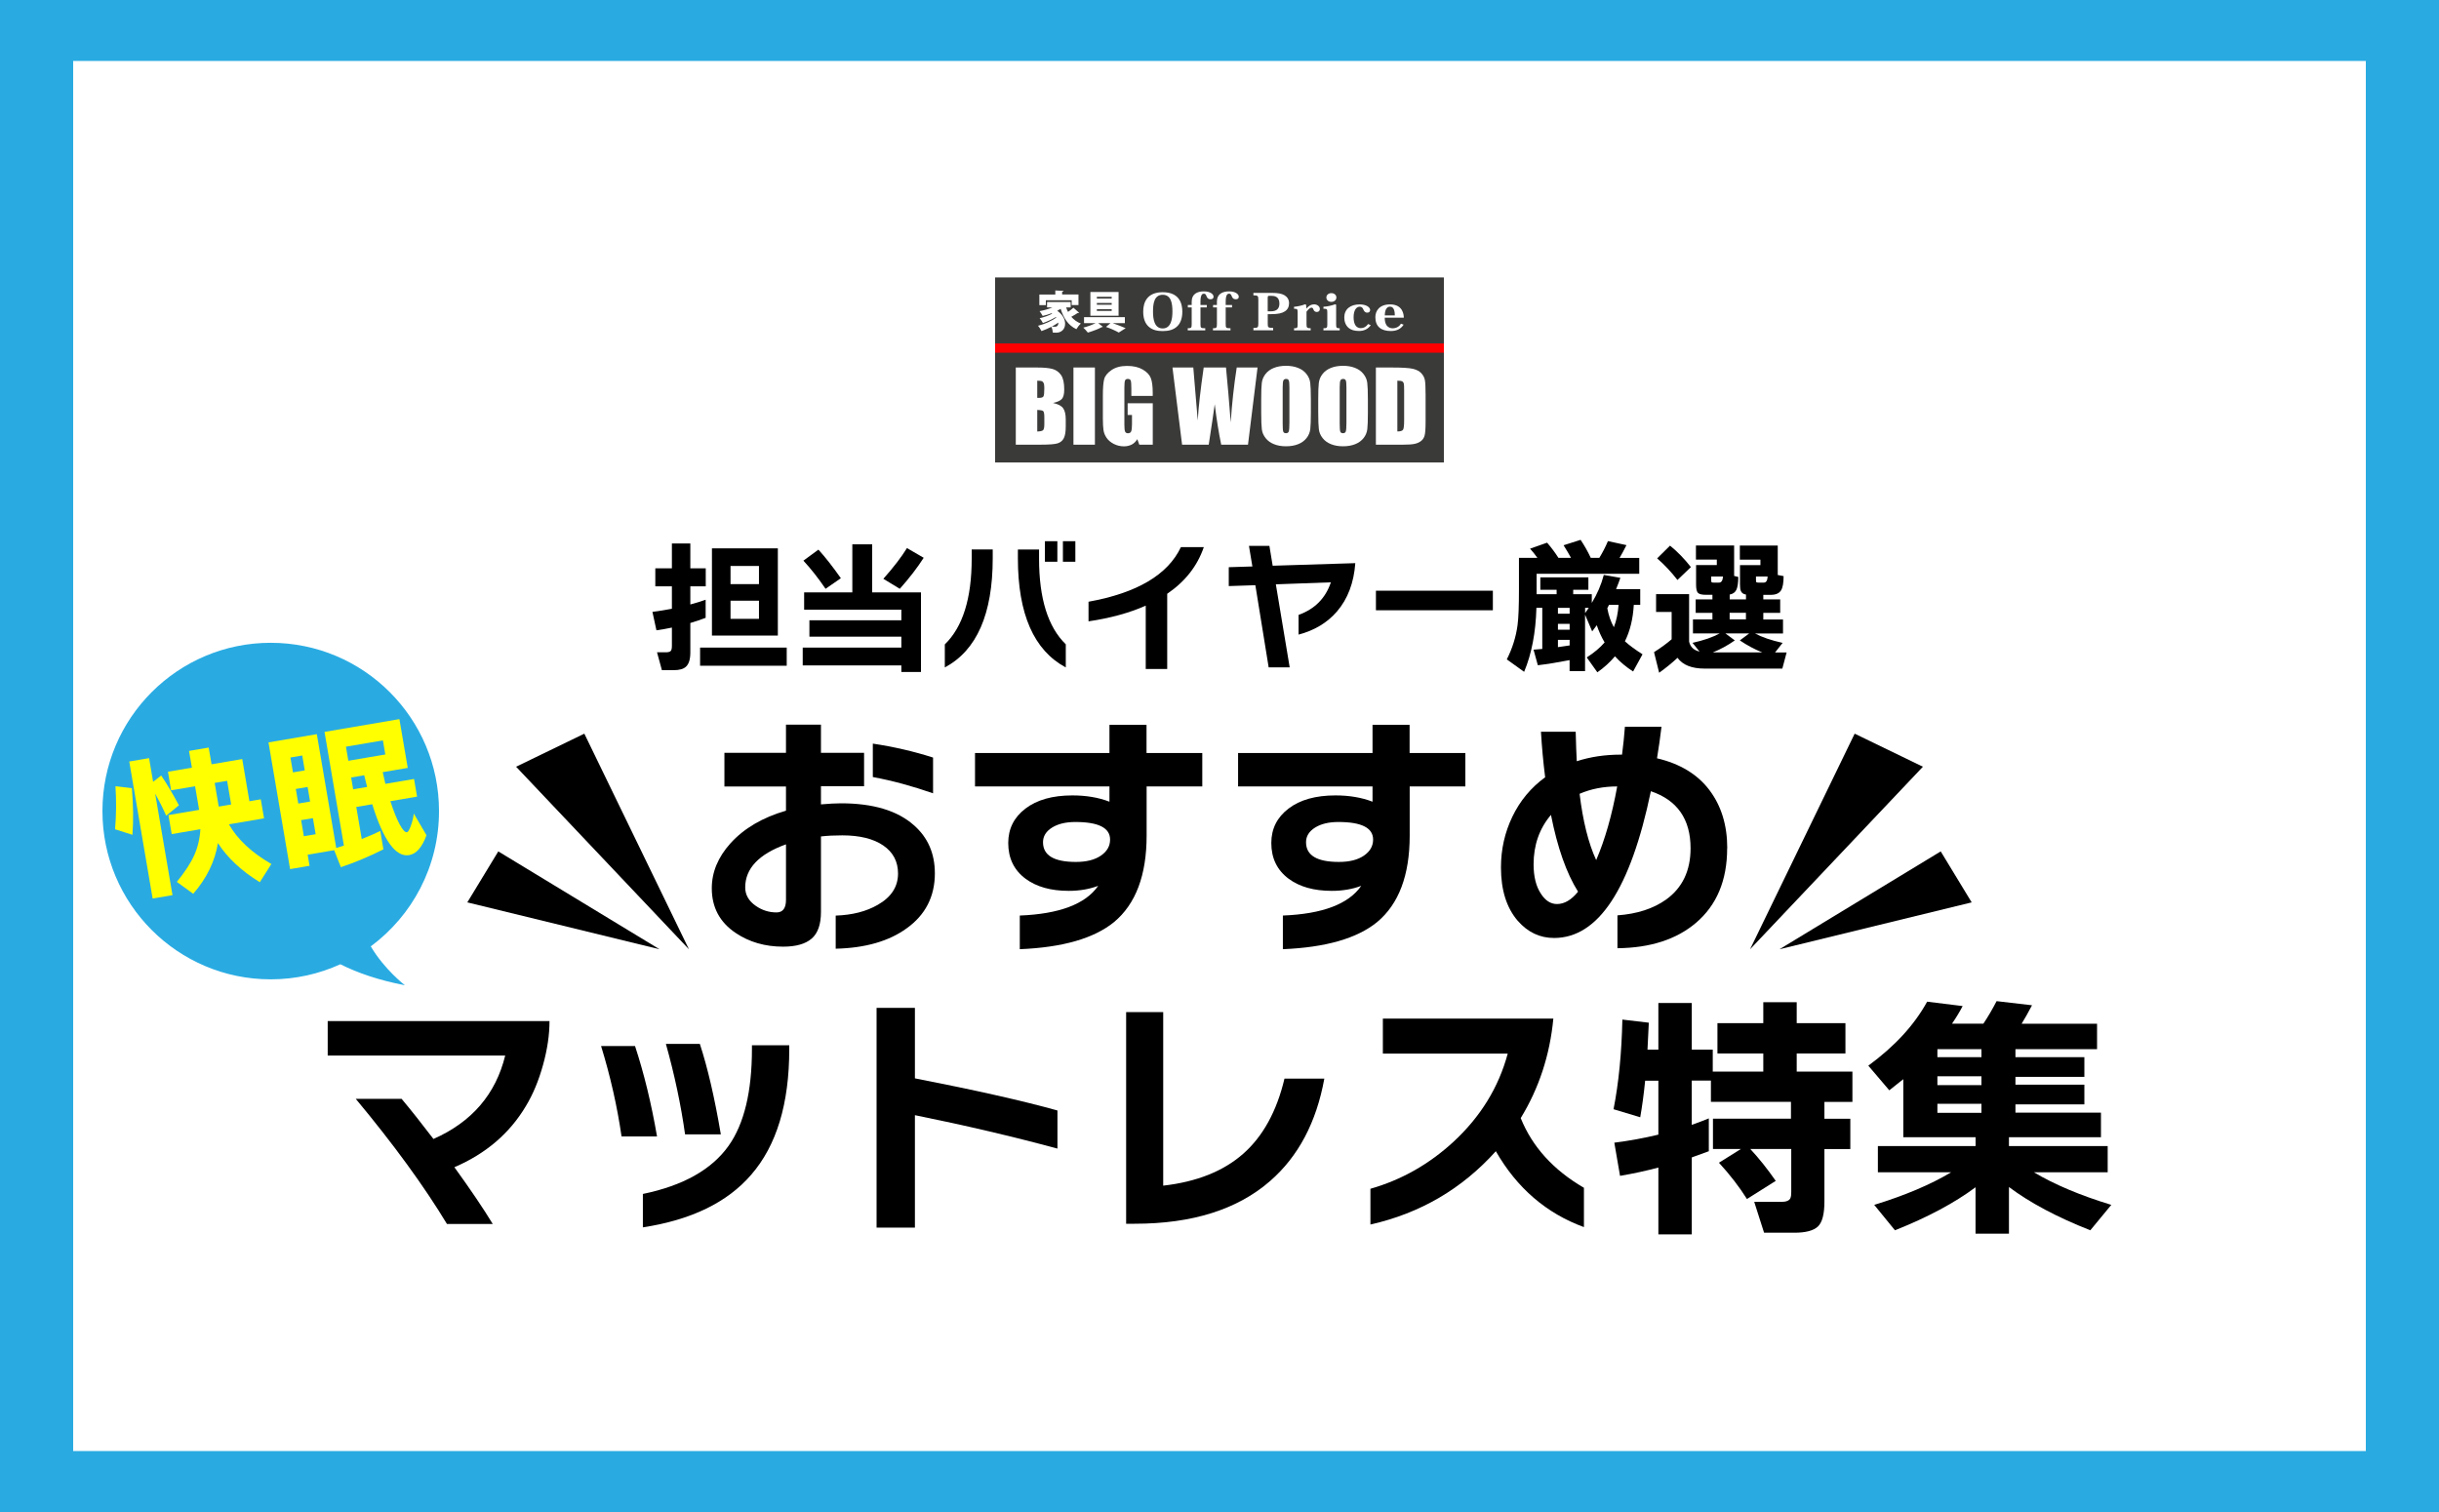
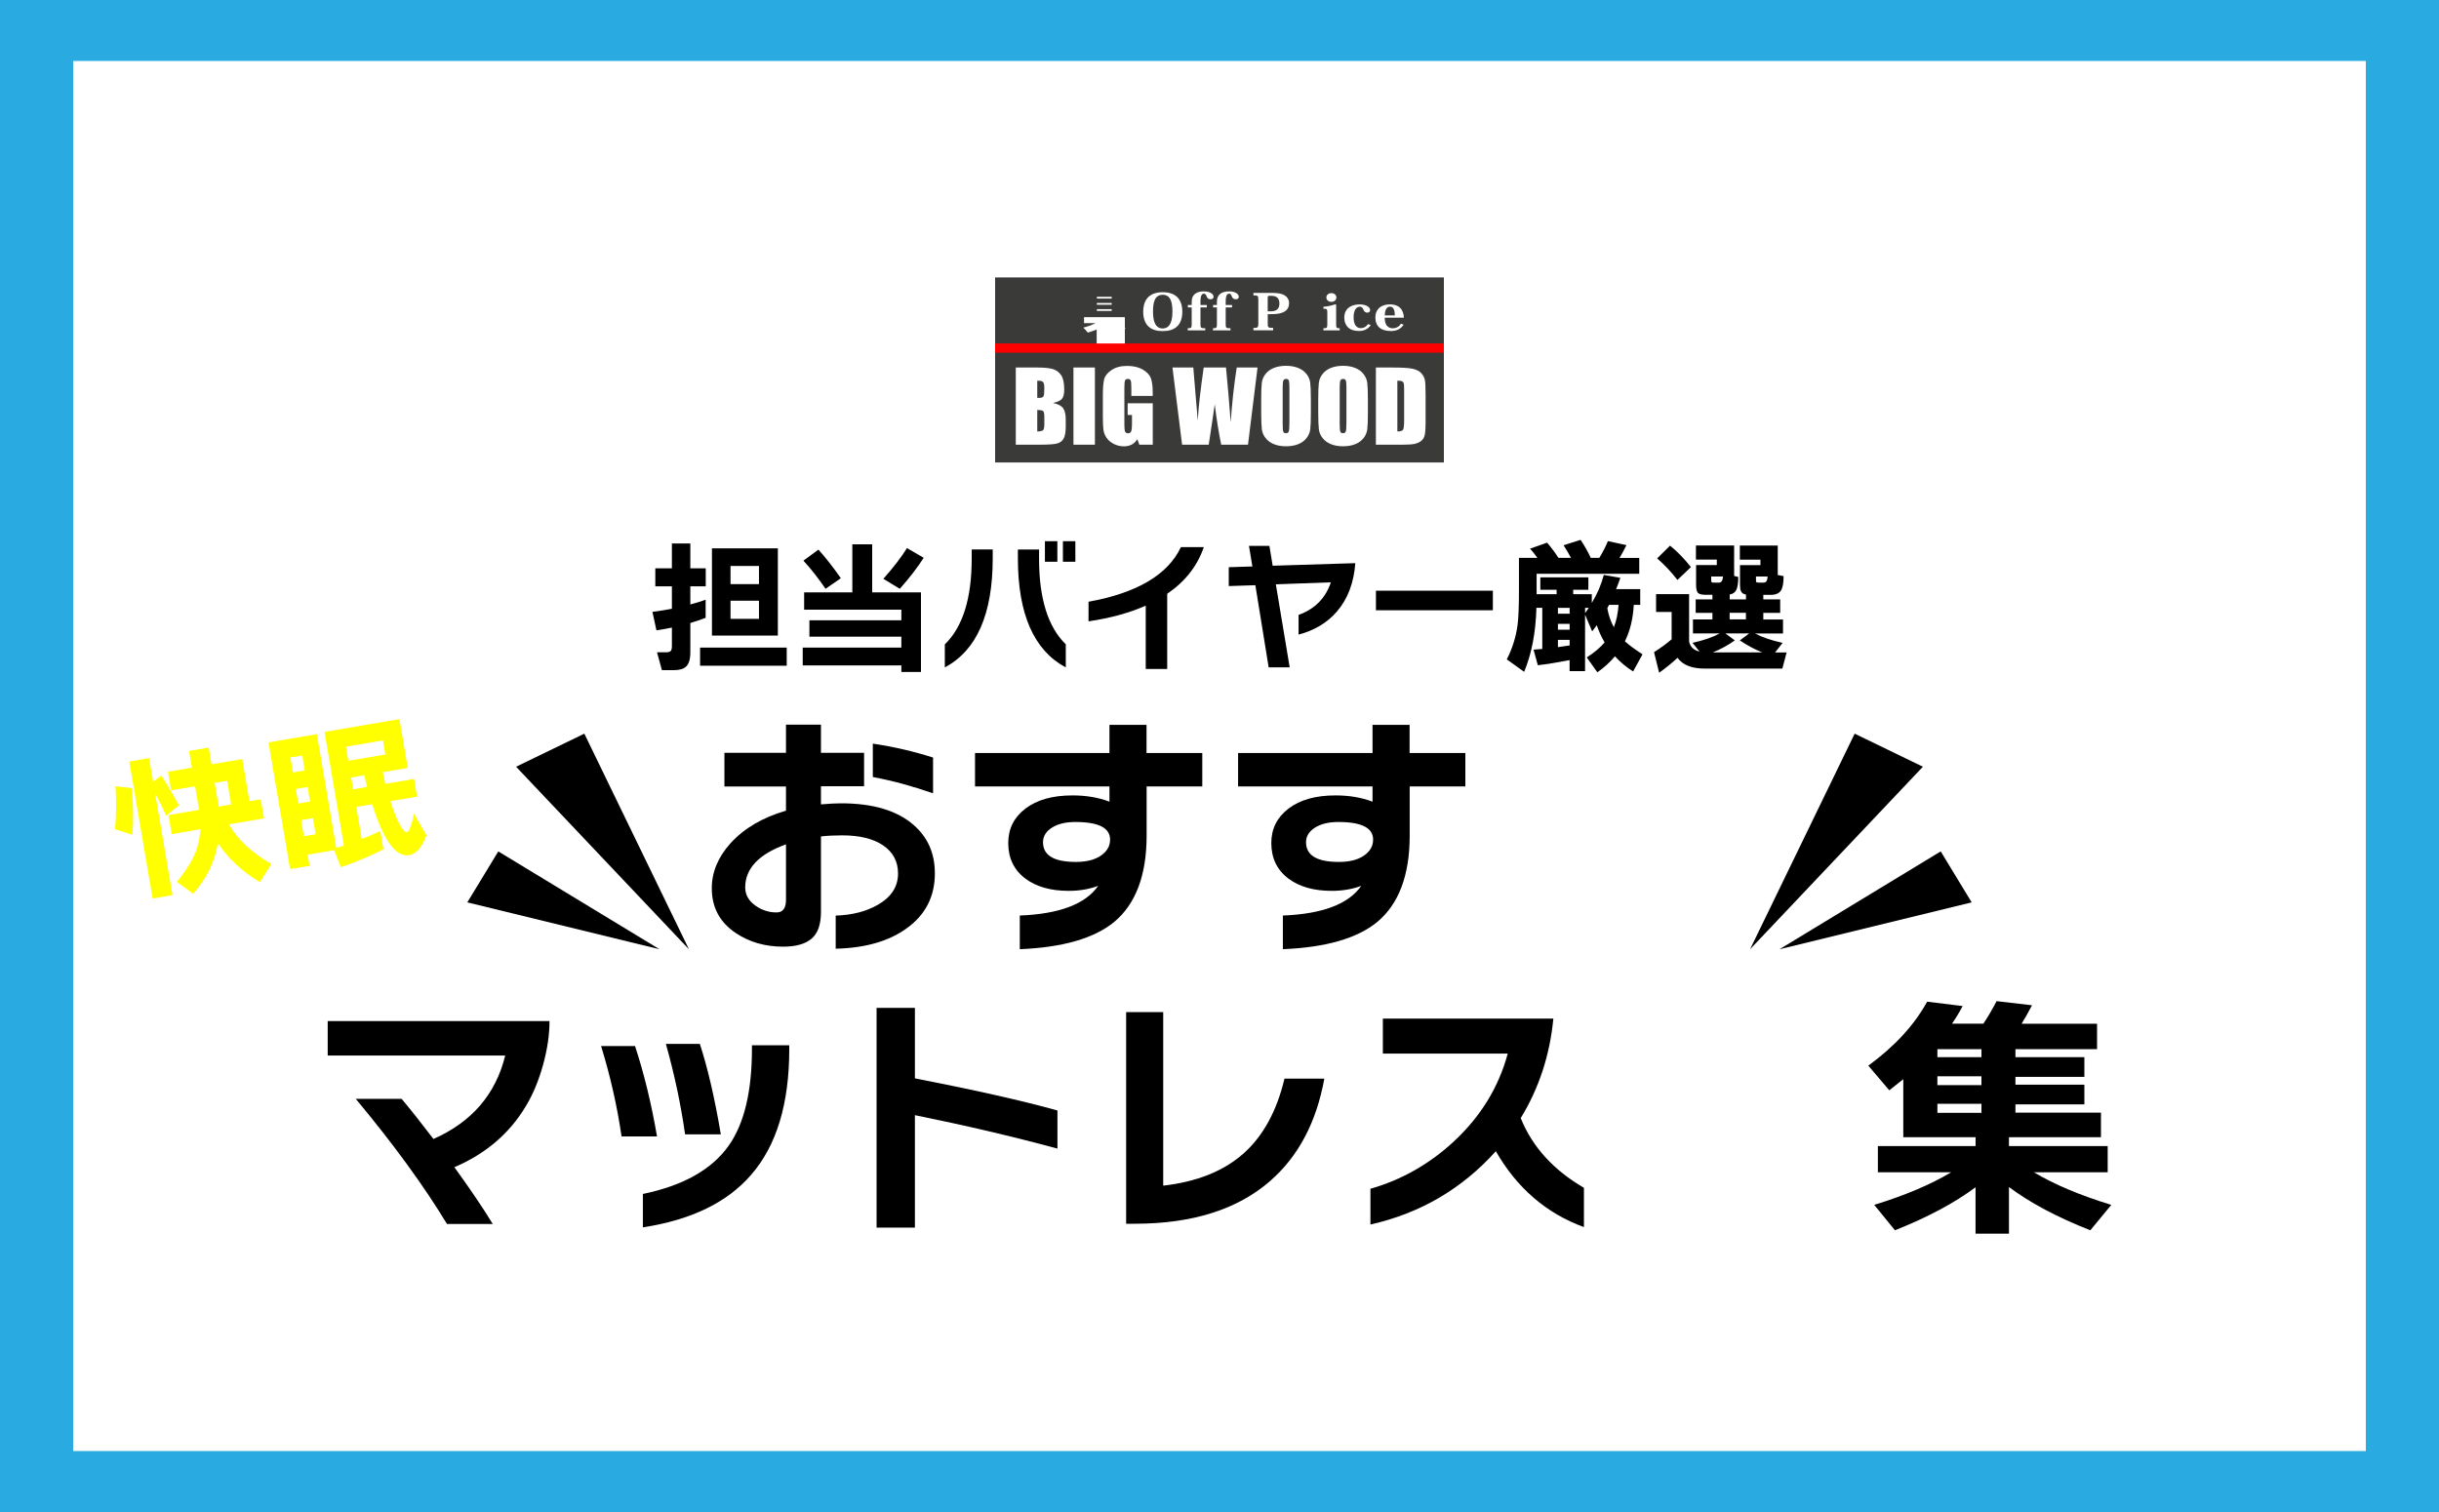
<svg xmlns="http://www.w3.org/2000/svg" id="_レイヤー_1" data-name="レイヤー 1" viewBox="0 0 500 310">
  <defs>
    <style>      .cls-1 {        fill: #29abe2;      }      .cls-2 {        fill: #fff;      }      .cls-3 {        fill: #3a3a39;      }      .cls-4 {        fill: red;      }      .cls-5 {        fill: #555757;      }      .cls-6 {        fill: #ff0;      }    </style>
  </defs>
  <rect class="cls-2" y="0" width="500" height="310" />
  <path class="cls-1" d="M0,0v310h500V0H0ZM485,297.5H15V12.5h470v285Z" />
  <g>
    <g>
      <rect class="cls-5" x="204" y="56.92" width="91.99" height="37.89" />
      <rect class="cls-3" x="204" y="56.92" width="91.99" height="37.89" />
      <g>
        <path class="cls-2" d="M208.24,75.35h4.39c1.39,0,2.44.1,3.15.3.71.2,1.29.61,1.73,1.23.44.62.66,1.61.66,2.97,0,.92-.16,1.57-.47,1.93-.31.36-.92.64-1.83.84,1.02.22,1.71.57,2.07,1.07.36.5.54,1.26.54,2.29v1.47c0,1.07-.13,1.86-.39,2.38-.26.52-.68.87-1.25,1.06-.57.19-1.74.28-3.51.28h-5.09s0-15.83,0-15.83ZM212.64,78.05v3.52c.19,0,.33,0,.44,0,.43,0,.71-.1.83-.3.12-.2.18-.77.18-1.71,0-.5-.05-.84-.15-1.04-.1-.2-.22-.32-.38-.38-.16-.05-.46-.08-.91-.09ZM212.64,84.04v4.43c.62-.02,1.02-.11,1.19-.27.17-.16.26-.56.26-1.2v-1.48c0-.68-.08-1.09-.23-1.23-.15-.14-.56-.22-1.21-.24Z" />
        <path class="cls-2" d="M224.46,75.35v15.83s-4.4,0-4.4,0v-15.83s4.4,0,4.4,0Z" />
        <path class="cls-2" d="M236.33,81.17h-4.4v-1.44c0-.91-.04-1.47-.13-1.7-.08-.23-.28-.34-.6-.34-.27,0-.46.1-.55.29-.1.2-.15.7-.15,1.51v7.6c0,.71.05,1.18.15,1.4.1.22.29.34.59.34.32,0,.54-.13.65-.38.11-.25.17-.75.17-1.49v-1.88s-.89,0-.89,0v-2.4h5.15v8.49h-2.76s-.41-1.13-.41-1.13c-.3.49-.68.86-1.13,1.1-.46.24-1,.37-1.62.37-.74,0-1.43-.17-2.08-.5-.65-.34-1.13-.75-1.47-1.25s-.54-1.01-.63-1.56c-.08-.54-.13-1.36-.13-2.45v-4.7c0-1.51.09-2.61.26-3.29.17-.68.67-1.31,1.5-1.88.83-.57,1.89-.86,3.2-.86s2.36.25,3.21.74c.85.5,1.4,1.08,1.66,1.76.26.68.39,1.67.39,2.97v.68Z" />
        <path class="cls-2" d="M257.8,75.35l-1.96,15.83h-5.49c-.5-2.43-.95-5.2-1.33-8.3-.18,1.33-.58,4.1-1.23,8.3h-5.46s-1.97-15.83-1.97-15.83h4.27s.46,5.52.46,5.52l.45,5.34c.16-2.76.57-6.38,1.22-10.86h4.57c.06.46.22,2.2.48,5.22l.49,6.02c.25-3.83.66-7.58,1.23-11.24h4.27Z" />
        <path class="cls-2" d="M268.73,84.61c0,1.59-.04,2.72-.12,3.38-.08.66-.33,1.27-.75,1.81s-.99.97-1.71,1.26c-.72.29-1.55.44-2.51.44s-1.72-.14-2.44-.42c-.72-.28-1.3-.69-1.74-1.25-.44-.55-.7-1.16-.78-1.81-.08-.65-.13-1.79-.13-3.42v-2.71c0-1.59.04-2.72.12-3.38.08-.66.33-1.27.75-1.81.42-.55.99-.97,1.71-1.26.72-.29,1.55-.44,2.51-.44.91,0,1.72.14,2.44.42.72.28,1.3.69,1.74,1.25.44.55.7,1.16.78,1.81.08.65.13,1.79.13,3.42v2.71ZM264.33,79.41c0-.74-.04-1.21-.13-1.41-.09-.21-.27-.31-.54-.31-.23,0-.41.08-.53.25-.12.17-.18.66-.18,1.47v7.39c0,.92.04,1.49.12,1.7s.27.32.56.32.49-.12.57-.37.13-.84.13-1.77v-7.27Z" />
        <path class="cls-2" d="M280.42,84.61c0,1.59-.04,2.72-.12,3.38-.08.66-.33,1.27-.75,1.81s-.99.97-1.71,1.26c-.72.29-1.55.44-2.51.44s-1.72-.14-2.44-.42c-.72-.28-1.3-.69-1.74-1.25-.44-.55-.7-1.16-.78-1.81-.08-.65-.13-1.79-.13-3.42v-2.71c0-1.59.04-2.72.12-3.38.08-.66.33-1.27.75-1.81.42-.55.99-.97,1.71-1.26.72-.29,1.55-.44,2.51-.44.91,0,1.72.14,2.44.42.72.28,1.3.69,1.74,1.25.44.55.7,1.16.78,1.81.08.65.13,1.79.13,3.42v2.71ZM276.02,79.41c0-.74-.04-1.21-.13-1.41-.09-.21-.27-.31-.54-.31-.23,0-.41.08-.53.25-.12.17-.18.66-.18,1.47v7.39c0,.92.04,1.49.12,1.7s.27.32.56.32.49-.12.57-.37.13-.84.13-1.77v-7.27Z" />
        <path class="cls-2" d="M282.06,75.35h3.29c2.12,0,3.56.09,4.31.27.75.18,1.32.48,1.71.9.39.42.63.88.73,1.39.1.51.15,1.52.15,3.02v5.54c0,1.42-.07,2.37-.21,2.85-.14.48-.39.85-.75,1.12-.36.27-.79.46-1.32.57s-1.31.16-2.36.16h-5.55s0-15.83,0-15.83ZM286.46,78.05v10.41c.63,0,1.02-.12,1.17-.36s.22-.88.22-1.94v-6.15c0-.72-.02-1.18-.07-1.38-.05-.2-.16-.35-.33-.44-.17-.09-.5-.14-.98-.14Z" />
      </g>
      <g>
        <g>
          <path class="cls-2" d="M235.48,66.97c-.68-.61-1.12-1.59-1.12-3.08,0-1.83.74-3.98,4-3.98,3.54,0,4.02,2.49,4.02,3.98s-.44,2.47-1.12,3.08c-.7.64-1.67.91-2.9.91-1,0-2.08-.17-2.88-.91ZM236.37,63.89c0,1.51.26,3.45,1.98,3.45s2-1.96,2-3.45c0-1.6-.22-3.45-1.99-3.45s-1.99,1.84-1.99,3.45Z" />
          <path class="cls-2" d="M243.5,67.3c.71,0,.8-.07.8-.87v-3.4s-.79,0-.79,0v-.5h.79s0-.69,0-.69c0-1.58,1.16-2.1,2.48-2.1,1.4,0,2,.62,2,1.09,0,.32-.18.53-.63.53-.5,0-.66-.29-.79-.58-.12-.29-.21-.57-.55-.57-.17,0-.32.06-.43.2-.17.23-.28.64-.28,1.4v.72s1.3,0,1.3,0v.5h-1.3s0,3.43,0,3.43c0,.78.07.84.98.84v.43h-3.59v-.43Z" />
          <path class="cls-2" d="M248.67,67.3c.71,0,.8-.07.8-.87v-3.4s-.79,0-.79,0v-.5h.79s0-.69,0-.69c0-1.58,1.16-2.1,2.48-2.1,1.4,0,2,.62,2,1.09,0,.32-.18.53-.63.53-.5,0-.66-.29-.79-.58-.12-.29-.21-.57-.55-.57-.17,0-.32.06-.43.2-.17.23-.28.64-.28,1.4v.72s1.3,0,1.3,0v.5h-1.3s0,3.43,0,3.43c0,.78.07.84.98.84v.43h-3.59v-.43Z" />
          <path class="cls-2" d="M256.95,67.24c.91,0,1.01-.12,1.01-.88v-4.93c0-.77-.1-.88-1.01-.88v-.5h3.77c1.29,0,2.05.15,2.63.5.57.35.91.91.91,1.61s-.27,1.31-.87,1.68c-.58.38-1.36.57-2.86.57h-.64s0,1.94,0,1.94c0,.77.06.88,1.11.88v.49h-4.05v-.49ZM260.51,63.83c1.35,0,1.77-.67,1.77-1.61,0-1.48-1.09-1.57-1.71-1.57h-.41c-.25,0-.28.1-.28.57v2.61s.63,0,.63,0Z" />
-           <path class="cls-2" d="M267.8,63.25h.02c.52-.57.95-.85,1.59-.85.52,0,1.16.35,1.16.95,0,.36-.22.61-.61.61-.31,0-.54-.13-.68-.45-.12-.33-.22-.43-.42-.43-.3,0-.6.29-1.02.82v2.56c0,.71.09.84.85.84v.43h-3.41v-.43c.68,0,.74-.07.74-.84v-2.39c0-.68-.06-.77-.74-.77v-.4c.68-.06,1.52-.22,2.27-.51l.21.09.04.76Z" />
          <path class="cls-2" d="M273.91,62.49v3.97c0,.75.07.84.73.84v.43h-3.33v-.43c.73,0,.79-.09.79-.85v-2.34c0-.76-.05-.81-.79-.81v-.41c.75-.04,1.55-.2,2.4-.5l.21.09ZM273.96,60.99c0,.53-.45.9-1.03.9s-1.02-.37-1.02-.9.45-.89,1.02-.89c.61,0,1.03.39,1.03.89Z" />
          <path class="cls-2" d="M281.01,66.67c-.6.84-1.44,1.19-2.4,1.19s-1.64-.22-2.13-.62c-.59-.5-.9-1.27-.9-2.14,0-1.71,1.24-2.69,3.16-2.69,1.38,0,2.14.61,2.14,1.14,0,.33-.21.55-.58.55-.47,0-.66-.31-.8-.62-.15-.38-.36-.6-.74-.6-.71,0-1.27.72-1.27,2.18,0,.7.14,1.29.39,1.66.26.38.65.56,1.08.56.64,0,1.11-.3,1.5-.84l.53.22Z" />
          <path class="cls-2" d="M287.74,66.58c-.61.93-1.52,1.29-2.61,1.29-2,0-3.18-.92-3.18-2.84,0-1.32.86-2.62,3.01-2.62,2.69,0,2.82,2.18,2.82,2.72h-3.91c0,.67.12,1.21.42,1.62.3.37.74.56,1.19.56.96,0,1.51-.56,1.72-.95l.54.21ZM285.94,64.66c0-.65-.1-1.79-.98-1.79-.84,0-1.07.99-1.08,1.79h2.07Z" />
        </g>
        <g>
-           <path class="cls-2" d="M218.57,63.05c.1.31.23.61.38.9.4-.27.81-.59,1.1-.86l1.18,1.04s-.12.05-.21.05c-.04,0-.07,0-.11,0-.32.22-.83.53-1.29.77.51.6,1.16,1.08,1.96,1.39-.31.26-.72.79-.92,1.15-1.68-.79-2.62-2.25-3.22-4.17-.21.14-.45.27-.7.4,1.16.8,1.61,1.82,1.61,2.67,0,1.15-.81,1.82-1.81,1.82-.22,0-.47,0-.71-.02-.02-.34-.1-.81-.31-1.18-.67.34-1.37.65-2.01.87-.16-.33-.45-.8-.72-1.09,1.3-.3,2.83-.99,3.75-1.69l-.08-.1c-.78.47-1.83.95-2.66,1.23-.15-.29-.43-.74-.67-.99.83-.18,1.87-.54,2.58-.93l-.13-.09c-.59.23-1.21.41-1.83.55-.13-.25-.44-.74-.63-.98.9-.16,1.83-.42,2.62-.76h-1.09v-1.11h4.84v1.11h-.9ZM214.4,61.57v.99h-1.33v-2.18h3.27s0-.83,0-.83l1.68.09c0,.1-.08.16-.28.19v.54s3.35,0,3.35,0v2.18h-1.39v-.99s-5.31,0-5.31,0ZM216.96,66.14c-.4.28-.87.56-1.35.82.24.02.45.03.64.03s.38-.03.49-.17c.15-.11.24-.35.21-.67Z" />
-           <path class="cls-2" d="M230.6,66.25h-2.51c.96.34,2.04.75,2.67,1.04l-1.41.89c-.58-.33-1.63-.82-2.62-1.15l.93-.78h-2.53s.98.76.98.76c-.05.03-.11.05-.2.05-.69.37-1.94.86-2.9,1.13-.22-.29-.63-.74-.93-1.02.82-.19,1.85-.58,2.53-.92h-2.38v-1.22h8.37v1.22ZM229.31,59.86v4.87h-5.78v-4.87h5.78ZM227.9,61.21v-.36s-3.04,0-3.04,0v.36s3.04,0,3.04,0ZM227.9,62.48v-.36s-3.04,0-3.04,0v.36s3.04,0,3.04,0ZM227.9,63.75v-.36s-3.04,0-3.04,0v.36s3.04,0,3.04,0Z" />
+           <path class="cls-2" d="M230.6,66.25h-2.51c.96.34,2.04.75,2.67,1.04l-1.41.89c-.58-.33-1.63-.82-2.62-1.15l.93-.78h-2.53s.98.76.98.76c-.05.03-.11.05-.2.05-.69.37-1.94.86-2.9,1.13-.22-.29-.63-.74-.93-1.02.82-.19,1.85-.58,2.53-.92h-2.38v-1.22h8.37v1.22Zv4.87h-5.78v-4.87h5.78ZM227.9,61.21v-.36s-3.04,0-3.04,0v.36s3.04,0,3.04,0ZM227.9,62.48v-.36s-3.04,0-3.04,0v.36s3.04,0,3.04,0ZM227.9,63.75v-.36s-3.04,0-3.04,0v.36s3.04,0,3.04,0Z" />
        </g>
      </g>
      <rect class="cls-4" x="204" y="70.42" width="92" height="1.89" />
    </g>
    <g>
      <g>
        <path d="M144.66,126.67c-1.02.39-2.06.74-3.14,1.06v6.04c0,1.41-.3,2.38-.91,2.93-.51.47-1.34.7-2.49.7h-2.43l-1-3.66h1.76c.51,0,.85-.08,1.03-.25s.26-.52.26-1.07v-3.75c-.98.21-2.03.4-3.17.56l-.82-3.78c1.37-.18,2.7-.39,3.99-.64v-4.6h-3.4v-3.69h3.4v-5.1h3.78v5.1h3.16v3.69h-3.16v3.72c1.23-.33,2.28-.65,3.14-.97v3.72ZM161.28,136.49h-17.76v-3.72h17.76v3.72ZM159.46,130.31h-13.51v-17.88h13.51v17.88ZM155.59,119.76v-3.72h-5.83v3.72h5.83ZM155.59,126.88v-3.72h-5.83v3.72h5.83Z" />
        <path d="M188.8,137.78h-4.02v-1.35h-20.22v-3.66h20.22v-2.23h-18.85v-3.37h18.85v-2.17h-19.93v-3.55h9.88v-9.85h4.07v9.85h10v16.33ZM172.38,118.55l-3.14,2.17c-1.49-2.19-3-4.11-4.54-5.77l3.08-2.26c1.39,1.52,2.92,3.48,4.6,5.86ZM189.36,114.36c-1.33,2.07-2.96,4.19-4.9,6.36l-3.37-2.05c2.11-2.38,3.72-4.48,4.84-6.3l3.43,1.99Z" />
        <path d="M203.51,114.45c0,11.43-3.27,18.9-9.82,22.39v-4.72c3.67-3.56,5.51-9.42,5.51-17.59v-1.88h4.31v1.79ZM218.49,136.84c-6.55-3.5-9.82-10.96-9.82-22.39v-1.79h4.34v1.88c0,8.17,1.83,14.02,5.48,17.56v4.75ZM216.76,115.18h-2.55v-4.22h2.55v4.22ZM220.45,115.18h-2.55v-4.22h2.55v4.22Z" />
        <path d="M246.78,112.19c-1.33,3.87-3.83,7.05-7.5,9.55v15.42h-4.4v-12.99c-3.34,1.49-7.25,2.56-11.73,3.22v-4.02c9.95-1.8,16.26-5.53,18.94-11.2h4.69Z" />
        <path d="M277.84,115.45c-.29,4.03-1.54,7.33-3.75,9.91-1.99,2.31-4.62,3.89-7.88,4.75v-4.04c3.32-1.19,5.53-3.42,6.62-6.68l-11.28.41,2.84,17.03h-4.31l-2.73-16.85-5.45.18v-3.87l4.84-.15-.7-4.22h4.19l.67,4.07,16.94-.53Z" />
        <path d="M306.04,125.12h-23.97v-4.01h23.97v4.01Z" />
        <path d="M333.42,111.78c-.51,1.02-.98,1.89-1.41,2.61h4.04v3.25h-21.04v4.19h4.1v-.91h-3.34v-2.55h9.85v2.55h-3.11v.91h3.81v1.79c1.13-1.86,1.95-3.77,2.46-5.74l3.4.59c-.22.64-.51,1.42-.88,2.32h4.95v3.22h-1.32c-.16,2.85-.76,5.35-1.82,7.47.82.76,2.02,1.65,3.61,2.67l-1.93,3.52c-1.41-.9-2.65-1.93-3.72-3.11-1,1.19-2.2,2.29-3.61,3.28l-2.17-3.05c1.52-.98,2.74-2,3.66-3.08-.67-1.13-1.2-2.31-1.61-3.52-.33.47-.65.89-.94,1.26l-1.46-3.43v11.58h-3.17v-2.26c-2.4.47-4.57.82-6.51,1.05l-.88-3.19c.39-.04.99-.09,1.79-.15v-8.44h-1.2c-.14,5.08-.98,9.46-2.52,13.13l-3.55-2.55c1.13-2.23,1.87-4.56,2.2-7.01.2-1.5.29-3.93.29-7.27v-6.54h3.78c-.47-.66-.97-1.29-1.5-1.88l3.49-1.23c.92,1.07,1.69,2.11,2.32,3.11h2.58c-.41-.76-.92-1.62-1.52-2.58l3.49-1.11c.78,1.17,1.48,2.4,2.08,3.69h1.76c.68-1.11,1.27-2.26,1.76-3.43l3.78.82ZM321.78,125.82v-1.2h-2.4v1.2h2.4ZM321.78,129.11v-1.2h-2.4v1.2h2.4ZM319.38,132.68c1.04-.14,1.84-.25,2.4-.35v-1.14h-2.4v1.5ZM325.71,124.62h-.76v1.08c.18-.23.43-.6.76-1.08ZM330.84,128.61c.53-1.35.85-2.88.97-4.6h-1.96c-.08.16-.2.39-.35.7.27,1.47.72,2.77,1.35,3.9Z" />
        <path d="M343.88,134.88c-1.15,1.07-2.4,2.09-3.75,3.05l-1.05-4.22c1.39-.88,2.59-1.76,3.61-2.64v-5.6h-3.19v-3.66h6.77v9.73c.23,1.09.95,1.78,2.14,2.05l-1.44-1.79c2.29-.51,4.14-1.15,5.57-1.93h-5.48v-2.87h3.99v-1.35h-3.43v-2.76h3.43v-.94h-1.35c-.8,0-1.33-.13-1.6-.38-.26-.25-.4-.82-.4-1.7v-4.02h4.25v-1.11h-4.28v-2.9h7.83v6.24l.85.21c0,1.19-.13,2.06-.38,2.61-.26.55-.71.88-1.38,1v1h3.34v-1c-.53-.08-.88-.32-1.05-.73-.12-.27-.18-.73-.18-1.38v-3.93h4.19v-1.11h-4.22v-2.9h7.77v6.04l1.2.23c0,1.41-.18,2.38-.53,2.93-.39.61-1.09.91-2.11.91h-1.52v.94h3.46v2.76h-3.46v1.35h4.04v2.87h-5.74c1.43.76,3.31,1.41,5.66,1.93l-1.55,1.96h2.37l-.88,3.31h-15.91c-2.64,0-4.5-.73-5.57-2.2ZM346.64,116.27l-2.76,2.64c-1.25-1.62-2.64-3.1-4.16-4.43l2.64-2.61c1.52,1.23,2.95,2.7,4.28,4.4ZM353.23,118.2h-2.43v.73c0,.25.03.41.1.45.07.05.22.07.45.07h1.05c.49,0,.76-.42.82-1.26ZM355.64,131.3c-1.45,1.02-2.95,1.84-4.51,2.46h10.14c-1.6-.64-3.14-1.47-4.6-2.46l1.93-1.44h-4.9l1.94,1.44ZM357.92,126.99v-1.35h-3.34v1.35h3.34ZM362.38,118.2h-2.4v.73c0,.25.03.41.1.45s.22.07.45.07h1.05c.49,0,.75-.42.79-1.26Z" />
      </g>
      <g>
        <path d="M101.03,250.95h-9.4c-4.71-7.79-10.94-16.34-18.7-25.66h9.4c1.98,2.37,4.16,5.12,6.53,8.23,7.86-3.47,12.77-9.17,14.71-17.11h-36.39v-7.06h45.47c0,2.8-.44,5.8-1.33,9-.89,3.21-2.05,6.01-3.51,8.42-3.33,5.6-8.22,9.78-14.66,12.54,3.33,4.61,5.95,8.48,7.86,11.63Z" />
        <path d="M134.7,233h-7.28c-.89-6.13-2.28-12.31-4.2-18.54h6.96c1.84,5.6,3.35,11.78,4.51,18.54ZM161.8,215.1c0,11.19-2.6,19.78-7.81,25.76-4.89,5.67-12.29,9.26-22.2,10.78v-6.85c8.25-1.7,14.11-4.99,17.58-9.88,3.19-4.5,4.78-11.12,4.78-19.87v-.74h7.65v.8ZM147.77,232.57h-7.33c-.85-6.05-2.16-12.23-3.93-18.54h6.96c1.59,4.85,3.03,11.03,4.3,18.54Z" />
        <path d="M216.78,235.49c-9.17-2.48-18.91-4.76-29.22-6.85v23.05h-7.86v-45.05h7.86v14.45c12.36,2.41,22.1,4.6,29.22,6.59v7.81Z" />
        <path d="M271.49,221.15c-1.63,8.96-5.33,15.95-11.1,20.98-6.69,5.84-15.95,8.77-27.78,8.77h-1.75v-43.4h7.6v35.59c6.87-.78,12.33-2.96,16.39-6.53,4.06-3.58,6.88-8.71,8.47-15.41h8.18Z" />
        <path d="M324.71,251.59c-7.72-2.83-13.74-8.02-18.06-15.56-6.94,7.72-15.51,12.73-25.71,15.03v-7.33c6.34-1.81,12-5.01,17-9.61,5.56-5.13,9.28-11.17,11.15-18.11h-25.6v-7.17h34.95c-.71,7.47-2.94,14.27-6.69,20.4,2.37,5.88,6.69,10.64,12.96,14.29v8.07Z" />
-         <path d="M350.32,236.03c-1.24.46-2.41.88-3.5,1.27v15.78h-6.85v-13.7c-2.52.67-5.13,1.24-7.86,1.7l-1.17-6.8c3.08-.39,6.09-.94,9.03-1.65v-11.05h-2.71c-.28,2.8-.62,5.29-1.01,7.49l-5.47-1.65c1.06-5.38,1.66-11.51,1.81-18.38l5.42.64c-.07,1.49-.16,3.33-.27,5.52h2.23v-9.56h6.85v9.56h4.3v4.51h10.36v-3.72h-9.4v-6.21h9.4v-4.3h6.85v4.3h9.99v6.21h-9.99v3.72h11.42v6.21h-5.74v3.45h5.31v6.21h-5.31v10.78c0,2.55-.44,4.25-1.33,5.1-.89.85-2.5,1.28-4.83,1.28h-6.21l-2.02-6.32h5.52c1.06,0,1.7-.27,1.91-.8.11-.28.16-.69.16-1.22v-8.82h-8.39c1.77,1.91,3.51,4.09,5.21,6.53l-5.9,3.72c-1.56-2.48-3.47-4.96-5.74-7.44l4.51-2.82h-5.74v-6.21h15.99v-3.45h-16.41v-4.36h-3.93v9.08c1.2-.42,2.37-.87,3.5-1.33v6.69Z" />
        <path d="M416.56,206.12c-.78,1.49-1.49,2.74-2.12,3.77h15.46v5.21h-16.73v1.65h14.13v4.04h-14.13v1.59h14.13v4.04h-14.13v1.7h17.53v5.04h-18.86v1.81h20.24v5.37h-15.14c4.21,2.51,9.51,4.75,15.88,6.69l-4.3,5.21c-6.83-2.69-12.39-5.65-16.68-8.87v9.56h-6.85v-9.51c-4.32,3.22-9.83,6.16-16.52,8.82l-4.25-5.21c6.34-1.95,11.6-4.18,15.78-6.69h-15.03v-5.37h20.03v-1.81h-14.82v-11.9c-.82.67-1.77,1.43-2.87,2.28l-4.3-5.05c5.42-3.97,9.44-8.34,12.06-13.12l7.28.9c-.57,1.1-1.29,2.3-2.18,3.61h6.43c.88-1.31,1.79-2.85,2.71-4.62l7.28.85ZM397.17,215.1v1.65h9.03v-1.65h-9.03ZM406.2,222.48v-1.81h-9.03v1.81h9.03ZM406.2,228.16v-1.86h-9.03v1.86h9.03Z" />
      </g>
      <g>
        <g>
          <path d="M191.65,179.04c0,4.78-1.94,8.56-5.82,11.32-3.63,2.62-8.47,4.01-14.51,4.15v-6.79c3.38-.11,6.26-.84,8.63-2.21,2.77-1.58,4.15-3.72,4.15-6.42,0-2.44-1.01-4.36-3.02-5.74-2.01-1.38-4.82-2.08-8.41-2.08-1.58,0-3.04.07-4.37.22v15.48c0,2.55-.64,4.38-1.91,5.47-1.28,1.1-3.23,1.65-5.85,1.65-3.7,0-6.94-.94-9.71-2.8-3.27-2.19-4.91-5.25-4.91-9.17,0-3.31,1.28-6.38,3.83-9.22,2.77-3.06,6.56-5.29,11.38-6.69v-4.96h-12.62v-6.9h12.62v-5.77h7.17v5.77h8.84v6.85h-8.84v3.72c1.62-.14,2.98-.22,4.1-.22,6.58,0,11.56,1.49,14.94,4.48,2.88,2.52,4.31,5.81,4.31,9.87ZM161.13,184.49v-11.38c-5.57,2.01-8.36,4.96-8.36,8.84,0,1.51.72,2.77,2.16,3.77,1.29.9,2.71,1.35,4.26,1.35,1.29,0,1.94-.86,1.94-2.59ZM191.28,162.65c-4.21-1.47-8.32-2.59-12.35-3.34v-6.85c4.31.65,8.43,1.6,12.35,2.86v7.33Z" />
          <path d="M246.49,161.24h-11.43v10.08c0,8.12-2.23,14.04-6.69,17.74-4.1,3.34-10.53,5.19-19.31,5.55v-6.9c8.12-.32,13.48-2.35,16.07-6.09-1.8.68-3.81,1.03-6.04,1.03-3.67,0-6.61-.83-8.84-2.48-2.37-1.76-3.56-4.21-3.56-7.33,0-2.91,1.18-5.27,3.53-7.06,2.35-1.8,5.56-2.7,9.62-2.7,2.84,0,5.37.43,7.6,1.29v-3.13h-27.56v-6.85h27.56v-5.77h7.6v5.77h11.43v6.85ZM227.57,172.14c0-2.41-2.37-3.61-7.12-3.61-1.98,0-3.58.39-4.8,1.16-1.22.77-1.83,1.77-1.83,2.99,0,2.7,2.25,4.04,6.74,4.04,2.16,0,3.86-.43,5.12-1.29,1.26-.86,1.89-1.96,1.89-3.29Z" />
          <path d="M300.42,161.24h-11.43v10.08c0,8.12-2.23,14.04-6.69,17.74-4.1,3.34-10.53,5.19-19.31,5.55v-6.9c8.12-.32,13.48-2.35,16.07-6.09-1.8.68-3.81,1.03-6.04,1.03-3.67,0-6.61-.83-8.84-2.48-2.37-1.76-3.56-4.21-3.56-7.33,0-2.91,1.18-5.27,3.53-7.06,2.35-1.8,5.56-2.7,9.62-2.7,2.84,0,5.37.43,7.6,1.29v-3.13h-27.56v-6.85h27.56v-5.77h7.6v5.77h11.43v6.85ZM281.49,172.14c0-2.41-2.37-3.61-7.12-3.61-1.98,0-3.58.39-4.8,1.16-1.22.77-1.83,1.77-1.83,2.99,0,2.7,2.25,4.04,6.74,4.04,2.16,0,3.86-.43,5.12-1.29,1.26-.86,1.89-1.96,1.89-3.29Z" />
-           <path d="M354.07,173.92c0,6.58-2.14,11.68-6.42,15.31-3.99,3.38-9.35,5.11-16.07,5.18v-6.74c4.03-.29,7.35-1.37,9.98-3.24,3.34-2.41,5.01-5.91,5.01-10.51,0-5.97-2.72-9.87-8.14-11.7-4.17,20.06-10.78,30.09-19.84,30.09-2.91,0-5.39-1.17-7.44-3.51-2.3-2.66-3.45-6.31-3.45-10.95,0-3.7.78-7.18,2.35-10.43,1.56-3.25,3.8-5.94,6.71-8.06-.4-3.16-.68-6.27-.86-9.33h7.12c.07,2.63.14,4.64.22,6.04,2.77-.9,5.77-1.35,9.01-1.35h.27c.25-1.91.45-3.81.59-5.72h7.5c-.25,2.12-.56,4.28-.92,6.47,4.71,1.11,8.29,3.28,10.73,6.5,2.44,3.22,3.67,7.2,3.67,11.94ZM323.5,182.81c-2.37-3.77-4.22-9.02-5.55-15.74-2.37,2.8-3.56,6.18-3.56,10.14,0,2.52.5,4.53,1.51,6.04.9,1.4,2,2.1,3.29,2.1,1.51,0,2.95-.84,4.31-2.53ZM331.53,161.24c-2.8,0-5.37.5-7.71,1.51.68,5.61,1.81,10.14,3.4,13.59,1.8-4.17,3.24-9.2,4.31-15.1Z" />
        </g>
        <g>
          <polygon points="105.8 157.2 119.79 150.42 141.23 194.62 105.8 157.2" />
          <polygon points="95.8 185.01 102.15 174.56 135.2 194.62 95.8 185.01" />
        </g>
        <g>
          <polygon points="394.2 157.2 380.21 150.42 358.77 194.62 394.2 157.2" />
          <polygon points="404.2 185.01 397.85 174.56 364.8 194.62 404.2 185.01" />
        </g>
      </g>
    </g>
  </g>
  <g>
-     <path class="cls-1" d="M76.01,194.03c8.49-6.28,13.99-16.37,13.99-27.74,0-19.05-15.45-34.5-34.5-34.5s-34.5,15.45-34.5,34.5,15.45,34.5,34.5,34.5c5.09,0,9.92-1.11,14.27-3.09,3.56,1.78,7.9,3.28,13.24,4.3,0,0-4.2-3.21-7-7.97Z" />
    <g>
      <path class="cls-6" d="M27.04,161.6c.29,3.49.33,6.68.11,9.56l-3.56-1.14c.25-2.94.28-5.88.08-8.82l3.37.4ZM35.35,183.53l-4.06.69-4.79-28.09,4.06-.69.83,4.85,1.66-1.29c1.21,1.8,2.42,3.84,3.63,6.11l-2.61,2.13c-.73-1.65-1.49-3.16-2.26-4.54l3.55,20.82ZM44.67,172.87c-.61,3.75-2.3,7.21-5.06,10.38l-3.36-2.44c1.64-2.01,2.83-3.83,3.57-5.47.73-1.64,1.15-3.41,1.26-5.33l-5.88,1-.67-3.9,6.29-1.07-.83-4.84-4.91.84-.65-3.81,4.91-.84-.59-3.43,4.03-.69.59,3.43,6.29-1.07,1.47,8.65,2.33-.4.67,3.9-7.2,1.23c1.78,3.11,4.68,5.82,8.7,8.13l-2.37,3.74c-3.74-2.3-6.6-4.97-8.59-8.02ZM44.01,160.52l.83,4.85,2.55-.43-.83-4.85-2.55.43Z" />
      <path class="cls-6" d="M78.58,174.15c-2.84,1.43-5.74,2.65-8.7,3.65l-1.37-3.49-5.44.93.39,2.27-3.99.68-4.43-25.98,9.91-1.69,3.98,23.34c.35-.1.87-.27,1.57-.49l-3.97-23.31,15.35-2.62,1.71,10-5.13.87c.23,1.08.41,1.88.54,2.4l5.88-1,.62,3.62-5.47.93c.64,2.01,1.28,3.59,1.89,4.74s1.13,1.7,1.52,1.63c.21-.04.47-.47.78-1.31.31-.84.51-1.68.61-2.52l2.6,4.45c-.9,2.46-2.08,3.82-3.55,4.07-2.75.47-5.27-3.01-7.57-10.43l-3.27.56,1.12,6.57c1.5-.58,2.76-1.13,3.8-1.65l.64,3.77ZM62.48,157.95l-.52-3.05-2.42.41.52,3.05,2.42-.41ZM63.57,164.34l-.51-2.99-2.42.41.51,2.99,2.42-.41ZM64.71,171.04l-.56-3.3-2.42.41.56,3.3,2.42-.41ZM78.99,154.69l-.49-2.89-7.58,1.29.49,2.89,7.58-1.29ZM75.26,161.34c-.14-.54-.34-1.34-.6-2.39l-2.67.46.41,2.42,2.86-.49Z" />
    </g>
  </g>
</svg>